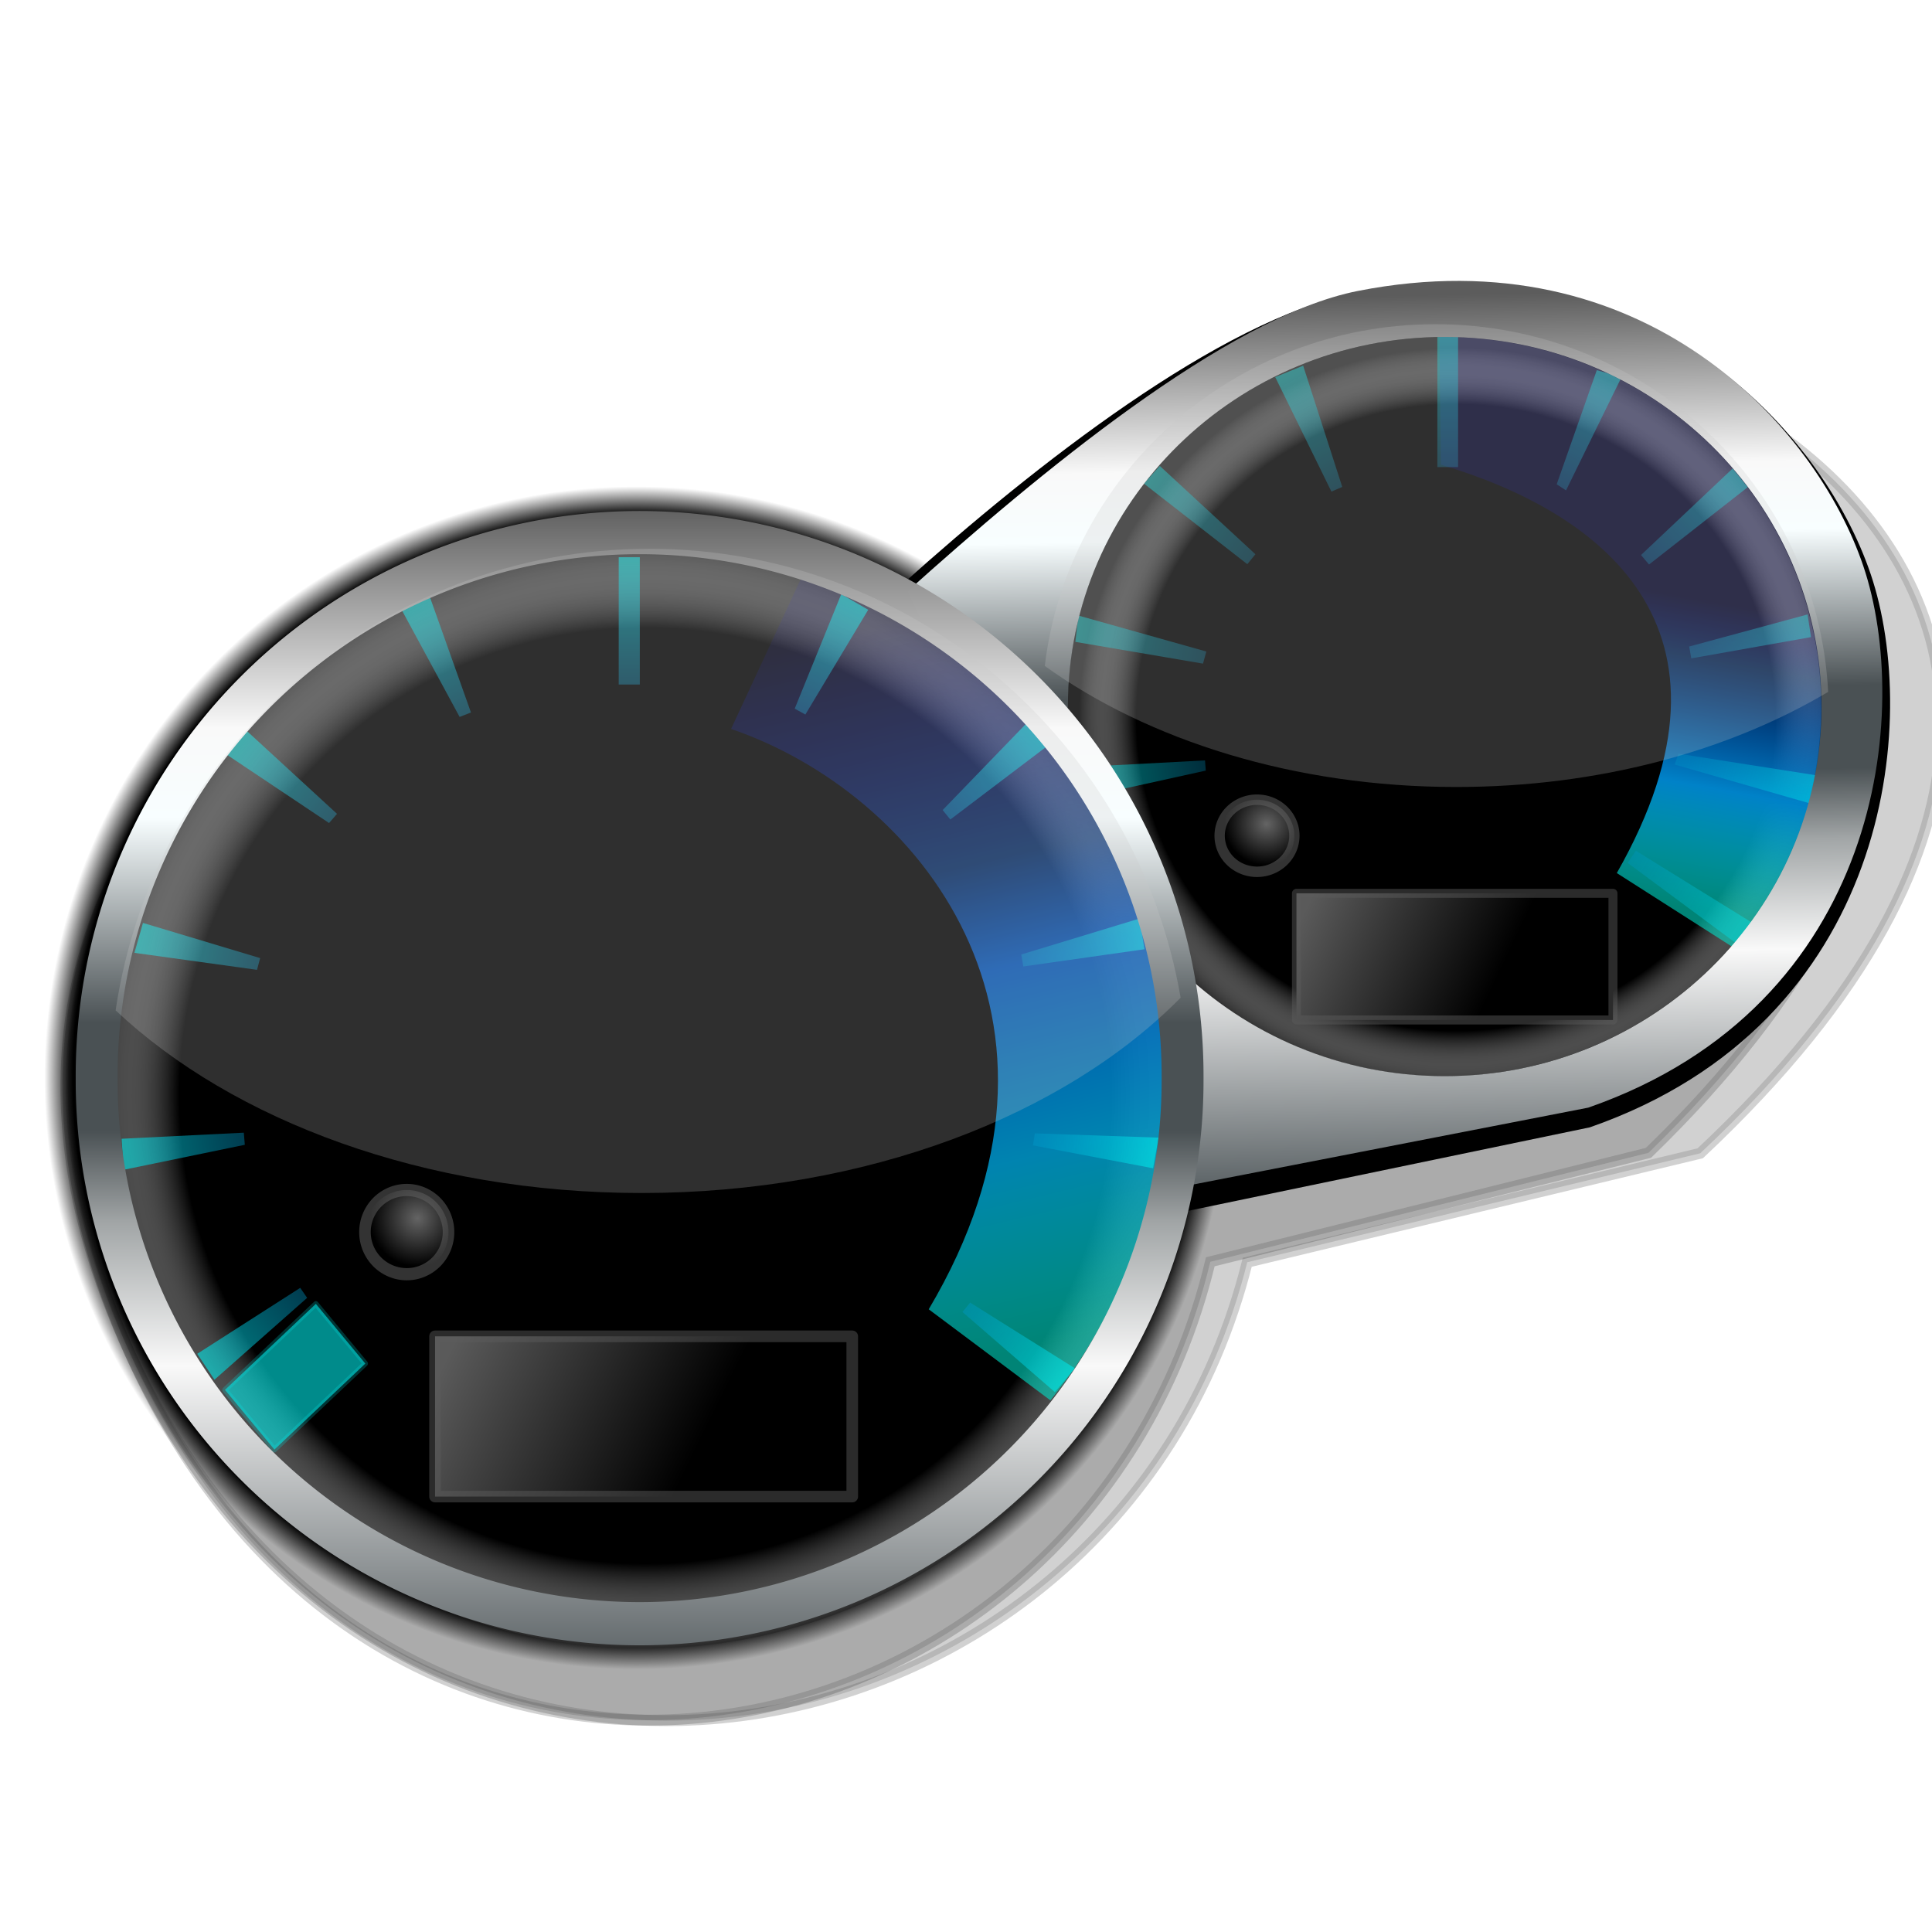
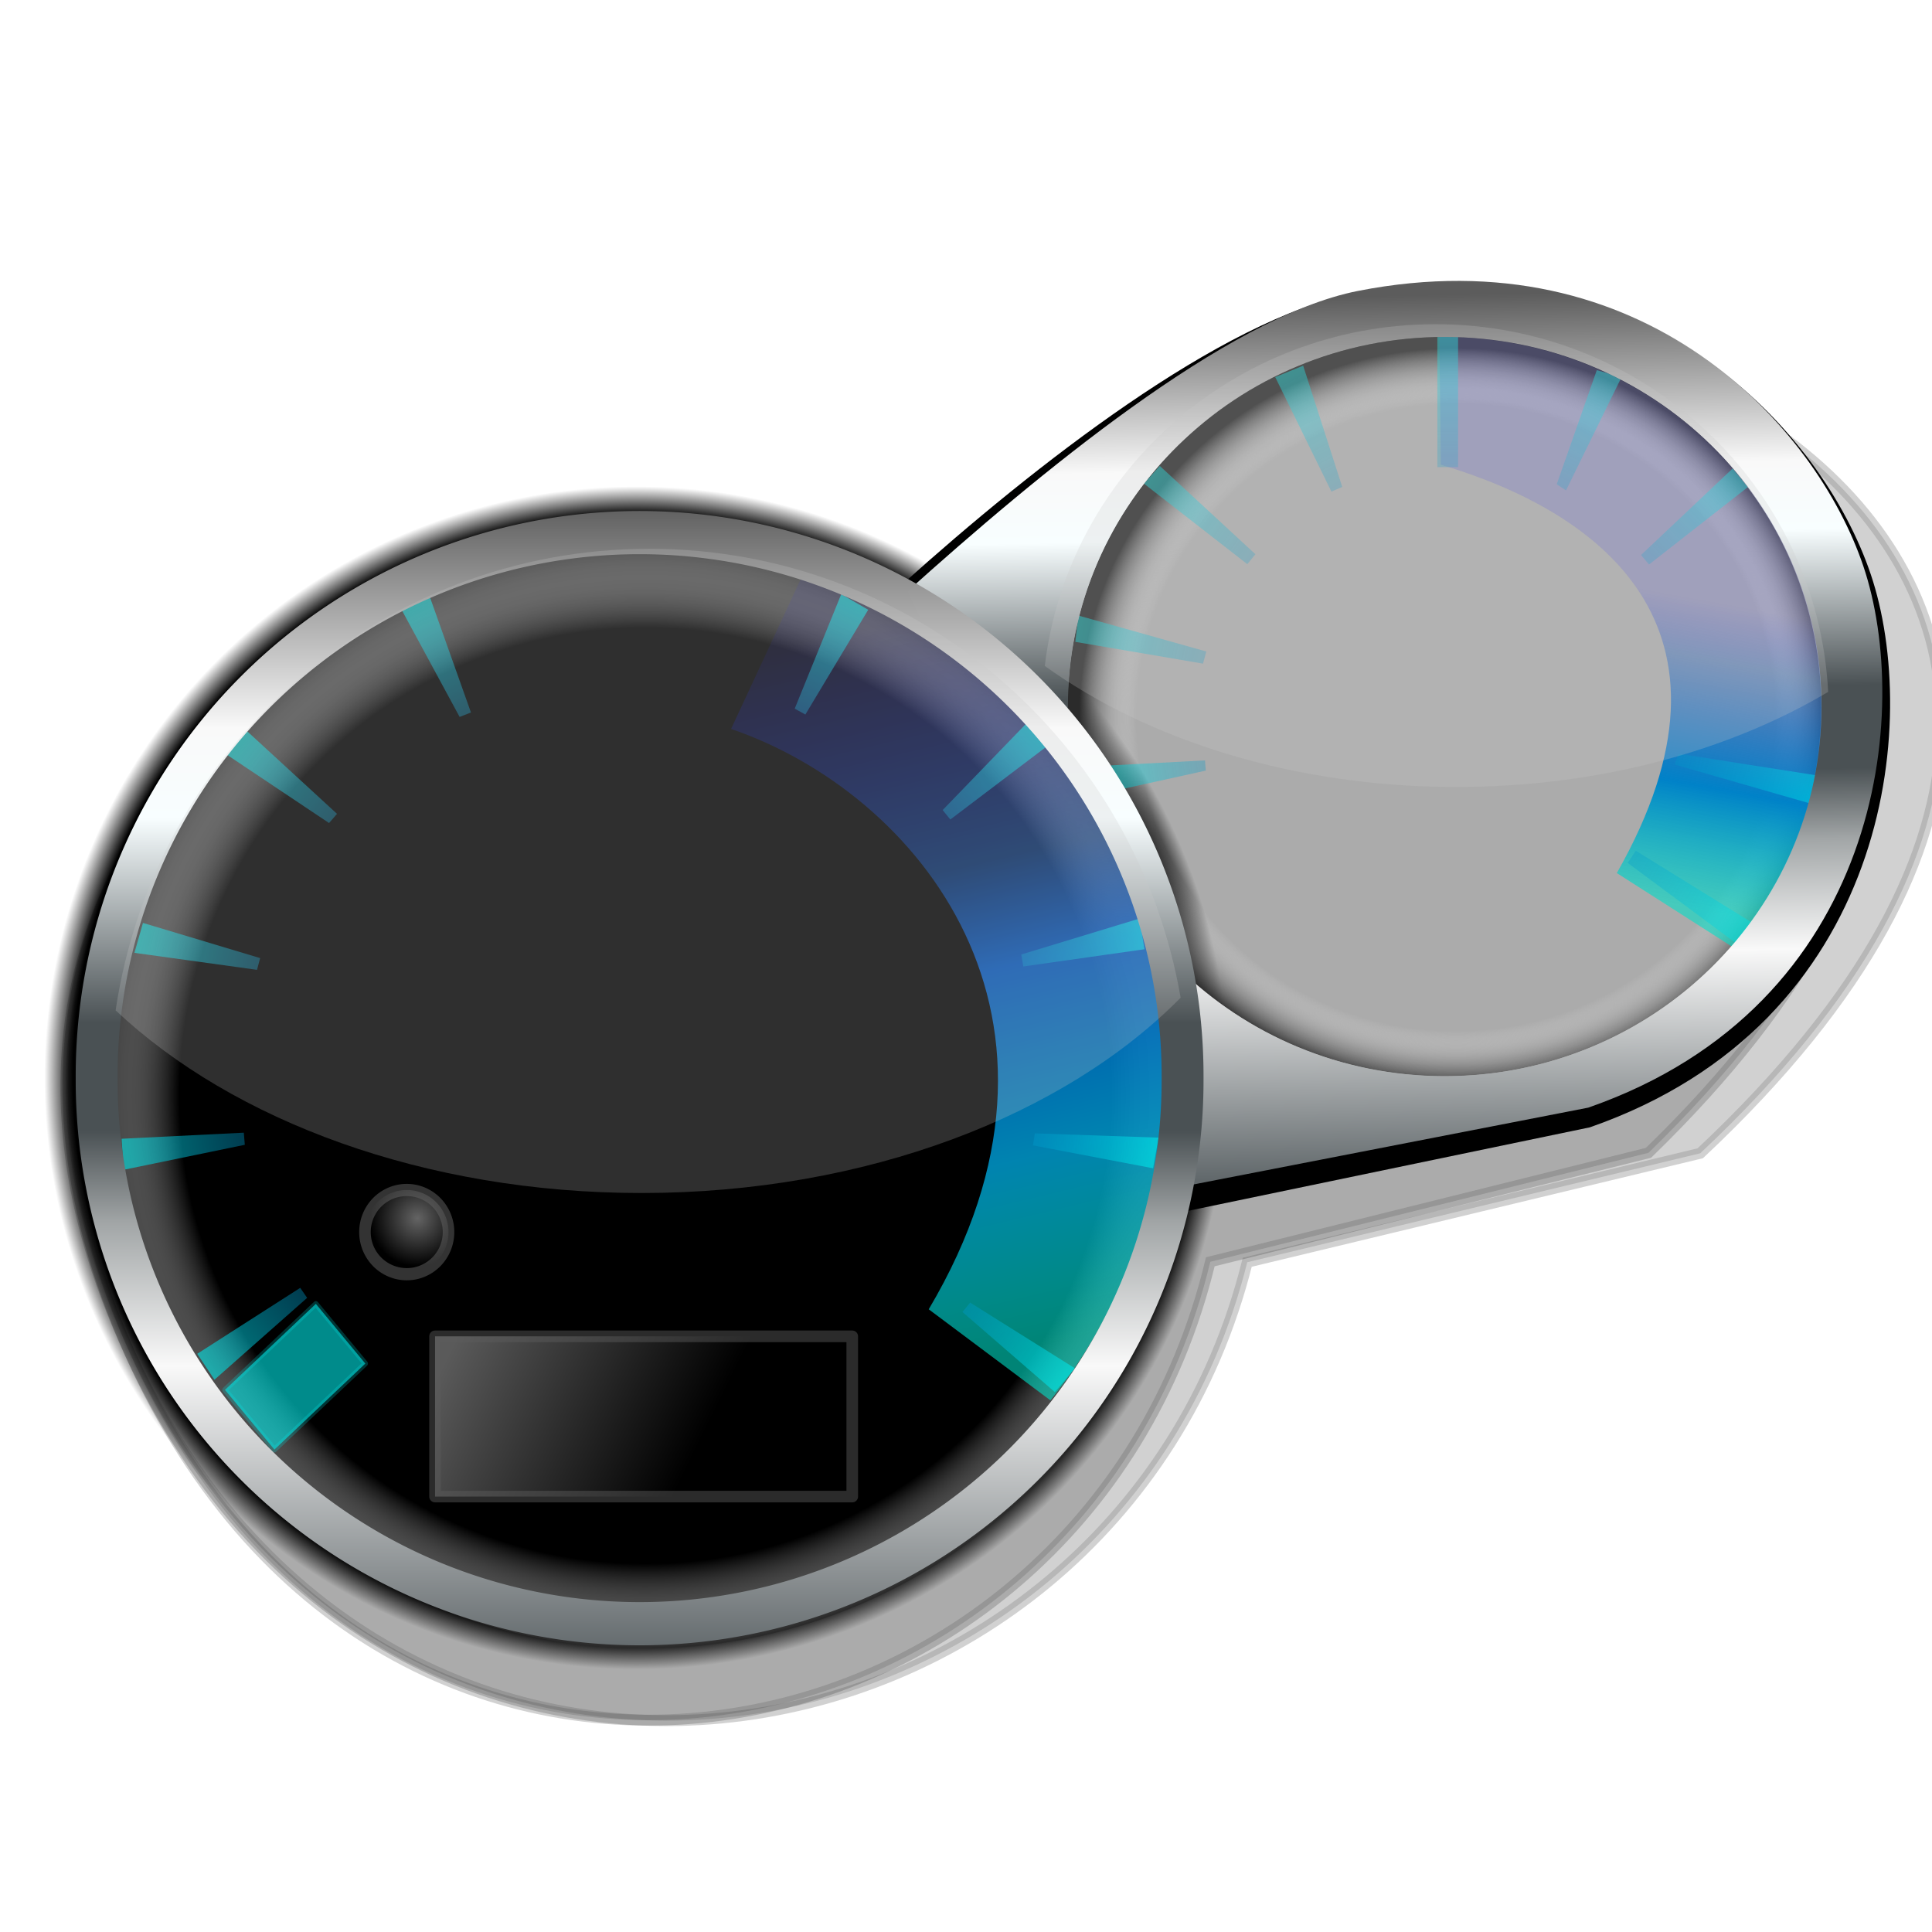
<svg xmlns="http://www.w3.org/2000/svg" xmlns:ns1="http://sodipodi.sourceforge.net/DTD/sodipodi-0.dtd" xmlns:ns2="http://www.inkscape.org/namespaces/inkscape" xmlns:xlink="http://www.w3.org/1999/xlink" id="svg2" ns1:version="0.32" ns2:version="0.46" width="200" height="200" version="1.0" ns1:docname="back.svg" ns2:output_extension="org.inkscape.output.svg.inkscape" style="display:inline">
  <ns1:namedview ns2:window-height="810" ns2:window-width="1152" ns2:pageshadow="2" ns2:pageopacity="0.0" guidetolerance="10.0" gridtolerance="10.0" objecttolerance="10.0" borderopacity="1.0" bordercolor="#666666" pagecolor="#ffffff" id="base" showgrid="false" ns2:zoom="2.47" ns2:cx="65.588434" ns2:cy="115.6226" ns2:window-x="320" ns2:window-y="108" ns2:current-layer="layer6" />
  <defs id="defs5">
    <ns2:perspective ns1:type="inkscape:persp3d" ns2:vp_x="0 : 100 : 1" ns2:vp_y="0 : 1000 : 0" ns2:vp_z="200 : 100 : 1" ns2:persp3d-origin="100 : 66.666667 : 1" id="perspective147" />
    <filter height="1.281" y="-0.14" width="1.21" x="-0.105" id="filter4102" ns2:collect="always">
      <feGaussianBlur id="feGaussianBlur4104" stdDeviation="7.551" ns2:collect="always" />
    </filter>
    <linearGradient id="linearGradient3168">
      <stop id="stop3170" offset="0" style="stop-color:#00ebeb;stop-opacity:0.588;" />
      <stop id="stop3172" offset="1" style="stop-color:#0096c8;stop-opacity:0.392;" />
    </linearGradient>
    <linearGradient id="linearGradient3298">
      <stop id="stop3300" offset="0" style="stop-color:#ffffff;stop-opacity:0;" />
      <stop style="stop-color:#ffffff;stop-opacity:0;" offset="0.848" id="stop3306" />
      <stop id="stop3302" offset="1" style="stop-color:#2b2b2b;stop-opacity:1;" />
    </linearGradient>
    <linearGradient id="linearGradient3312">
      <stop id="stop3314" offset="0" style="stop-color:#5c5c5c;stop-opacity:0.996;" />
      <stop style="stop-color:#f9f9f9;stop-opacity:1;" offset="0.196" id="stop3322" />
      <stop id="stop3491" offset="0.274" style="stop-color:#f8feff;stop-opacity:1;" />
      <stop id="stop3489" offset="0.452" style="stop-color:#4a5154;stop-opacity:1;" />
      <stop style="stop-color:#4a5154;stop-opacity:1;" offset="0.48" id="stop3320" />
      <stop id="stop3487" offset="0.546" style="stop-color:#4a5154;stop-opacity:1;" />
      <stop id="stop3485" offset="0.625" style="stop-color:#a1a5a6;stop-opacity:1;" />
      <stop id="stop3324" offset="0.75" style="stop-color:#f9f9f9;stop-opacity:1;" />
      <stop id="stop3316" offset="1" style="stop-color:#61686b;stop-opacity:1;" />
    </linearGradient>
    <linearGradient id="linearGradient3330">
      <stop id="stop3332" offset="0" style="stop-color:#000000;stop-opacity:1;" />
      <stop style="stop-color:#000000;stop-opacity:1;" offset="0.952" id="stop3338" />
      <stop id="stop3334" offset="1" style="stop-color:#000000;stop-opacity:0;" />
    </linearGradient>
    <linearGradient id="linearGradient3431">
      <stop style="stop-color:#646464;stop-opacity:1;" offset="0" id="stop3433" />
      <stop style="stop-color:#000000;stop-opacity:1;" offset="1" id="stop3435" />
    </linearGradient>
    <linearGradient id="linearGradient3449">
      <stop style="stop-color:#5a5a5a;stop-opacity:1;" offset="0" id="stop3451" />
      <stop id="stop3475" offset="0.635" style="stop-color:#000000;stop-opacity:1" />
      <stop style="stop-color:#000000;stop-opacity:1;" offset="1" id="stop3453" />
    </linearGradient>
    <linearGradient id="linearGradient3601">
      <stop id="stop3603" offset="0" style="stop-color:#0000ff;stop-opacity:0.136;" />
      <stop style="stop-color:#0050c8;stop-opacity:0.376;" offset="0.19" id="stop3605" />
      <stop id="stop3607" offset="0.601" style="stop-color:#0082c8;stop-opacity:1;" />
      <stop id="stop3609" offset="1" style="stop-color:#00e1c8;stop-opacity:0.588;" />
    </linearGradient>
    <linearGradient id="linearGradient4181">
      <stop style="stop-color:#0000ff;stop-opacity:0.088;" offset="0" id="stop4183" />
      <stop id="stop4185" offset="0.345" style="stop-color:#0050c8;stop-opacity:0.463;" />
      <stop style="stop-color:#005ac8;stop-opacity:0.882;" offset="0.49" id="stop4187" />
      <stop id="stop4189" offset="0.746" style="stop-color:#0095c8;stop-opacity:0.882;" />
      <stop style="stop-color:#00e1c8;stop-opacity:0.588;" offset="1" id="stop4191" />
    </linearGradient>
    <filter ns2:collect="always" id="filter4586">
      <feGaussianBlur ns2:collect="always" stdDeviation="2.196" id="feGaussianBlur4588" />
    </filter>
    <radialGradient ns2:collect="always" xlink:href="#linearGradient3431" id="radialGradient4746" gradientUnits="userSpaceOnUse" gradientTransform="matrix(1,0,0,0.959,0,13.358)" cx="168.939" cy="323.591" fx="168.939" fy="323.591" r="3.798" />
    <radialGradient ns2:collect="always" xlink:href="#linearGradient3298" id="radialGradient4772" gradientUnits="userSpaceOnUse" gradientTransform="matrix(1,0,0,0.977,0,7.299)" cx="208.965" cy="322.158" fx="208.965" fy="322.158" r="50.982" />
    <radialGradient ns2:collect="always" xlink:href="#linearGradient3330" id="radialGradient4774" gradientUnits="userSpaceOnUse" gradientTransform="matrix(1,0,0,0.971,0,9.127)" cx="190.446" cy="313.88" fx="190.446" fy="313.88" r="55.268" />
    <radialGradient ns2:collect="always" xlink:href="#linearGradient3431" id="radialGradient4780" gradientUnits="userSpaceOnUse" gradientTransform="matrix(1,0,0,0.959,0,13.358)" cx="168.939" cy="323.591" fx="168.939" fy="323.591" r="3.798" />
    <linearGradient ns2:collect="always" xlink:href="#linearGradient3312" id="linearGradient4784" gradientUnits="userSpaceOnUse" x1="190.446" y1="257.021" x2="190.446" y2="370.739" />
    <linearGradient ns2:collect="always" xlink:href="#linearGradient3449" id="linearGradient2817" gradientUnits="userSpaceOnUse" gradientTransform="matrix(1.322,0,0,1.093,-183.649,-206.729)" x1="174.143" y1="317.094" x2="205.321" y2="329.862" />
    <linearGradient ns2:collect="always" xlink:href="#linearGradient4181" id="linearGradient2821" gradientUnits="userSpaceOnUse" gradientTransform="matrix(1.102,0,0,1.099,-140.529,-227.536)" x1="206.607" y1="266.737" x2="222.743" y2="334.416" />
    <linearGradient ns2:collect="always" xlink:href="#linearGradient3312" id="linearGradient2828" gradientUnits="userSpaceOnUse" x1="555.844" y1="132.082" x2="557.375" y2="215.056" gradientTransform="matrix(1.102,0,0,1.099,-495.319,-114.099)" />
    <radialGradient ns2:collect="always" xlink:href="#linearGradient3298" id="radialGradient2856" gradientUnits="userSpaceOnUse" gradientTransform="matrix(1,0,0,0.977,0,7.299)" cx="207.411" cy="320.576" fx="207.411" fy="320.576" r="50.982" />
    <filter ns2:collect="always" id="filter3731">
      <feGaussianBlur ns2:collect="always" stdDeviation="2.723" id="feGaussianBlur3733" />
    </filter>
    <linearGradient ns2:collect="always" xlink:href="#linearGradient3449" id="linearGradient3587" gradientUnits="userSpaceOnUse" gradientTransform="matrix(1.003,0,0,0.864,-39.291,-180.274)" x1="174.143" y1="317.094" x2="205.321" y2="329.862" />
    <linearGradient ns2:collect="always" xlink:href="#linearGradient3601" id="linearGradient3591" gradientUnits="userSpaceOnUse" gradientTransform="matrix(1.072,0,0,0.913,-62.973,-211.114)" x1="230.006" y1="300.666" x2="222.743" y2="334.416" />
    <linearGradient ns2:collect="always" xlink:href="#linearGradient3168" id="linearGradient3594" gradientUnits="userSpaceOnUse" gradientTransform="matrix(-1.076,0.735,-0.712,-1.136,556.115,280.081)" x1="169.094" y1="270.439" x2="174.147" y2="281.11" />
    <linearGradient ns2:collect="always" xlink:href="#linearGradient3168" id="linearGradient3597" gradientUnits="userSpaceOnUse" gradientTransform="matrix(-0.769,0.793,-1.019,-0.653,593.489,124.111)" x1="169.094" y1="270.439" x2="174.147" y2="281.11" />
    <linearGradient ns2:collect="always" xlink:href="#linearGradient3168" id="linearGradient3602" gradientUnits="userSpaceOnUse" gradientTransform="matrix(-0.218,1.066,-1.08,-0.216,516.235,-57.242)" x1="169.094" y1="270.439" x2="174.147" y2="281.11" />
    <linearGradient ns2:collect="always" xlink:href="#linearGradient3168" id="linearGradient3605" gradientUnits="userSpaceOnUse" gradientTransform="matrix(0.349,1.053,-1.098,0.335,417.929,-219.227)" x1="169.094" y1="270.439" x2="174.147" y2="281.11" />
    <linearGradient ns2:collect="always" xlink:href="#linearGradient3168" id="linearGradient3608" gradientUnits="userSpaceOnUse" gradientTransform="matrix(0.615,0.876,-0.745,0.724,263.982,-305.19)" x1="169.094" y1="270.439" x2="174.147" y2="281.11" />
    <linearGradient ns2:collect="always" xlink:href="#linearGradient3168" id="linearGradient3611" gradientUnits="userSpaceOnUse" gradientTransform="matrix(0.25,-0.887,0.832,0.266,-152.259,158.708)" x1="169.094" y1="270.439" x2="174.147" y2="281.11" />
    <linearGradient ns2:collect="always" xlink:href="#linearGradient3168" id="linearGradient3614" gradientUnits="userSpaceOnUse" gradientTransform="matrix(0.689,-0.915,0.938,0.672,-258.375,38.423)" x1="169.094" y1="270.439" x2="174.147" y2="281.11" />
    <linearGradient ns2:collect="always" xlink:href="#linearGradient3168" id="linearGradient3617" gradientUnits="userSpaceOnUse" gradientTransform="matrix(0.993,-0.554,0.524,1.051,-190.294,-140.885)" x1="169.094" y1="270.439" x2="174.147" y2="281.11" />
    <linearGradient ns2:collect="always" xlink:href="#linearGradient3168" id="linearGradient3620" gradientUnits="userSpaceOnUse" gradientTransform="matrix(1.052,0,0,1.158,-44.529,-274.717)" x1="169.094" y1="270.439" x2="174.147" y2="281.11" />
    <linearGradient ns2:collect="always" xlink:href="#linearGradient3168" id="linearGradient3623" gradientUnits="userSpaceOnUse" gradientTransform="matrix(1.199,0,0,1.106,-80.381,-258.664)" x1="191.964" y1="265.219" x2="191.964" y2="277.831" />
    <linearGradient ns2:collect="always" xlink:href="#linearGradient3168" id="linearGradient3626" gradientUnits="userSpaceOnUse" gradientTransform="matrix(-0.25,-1.071,1.073,-0.25,-226.385,390.201)" x1="169.094" y1="270.439" x2="174.147" y2="281.11" />
    <linearGradient ns2:collect="always" xlink:href="#linearGradient3168" id="linearGradient3629" gradientUnits="userSpaceOnUse" gradientTransform="matrix(-0.959,0.541,-0.542,-0.957,419.073,310.117)" x1="169.094" y1="270.439" x2="174.147" y2="281.11" />
    <linearGradient ns2:collect="always" xlink:href="#linearGradient3168" id="linearGradient3632" gradientUnits="userSpaceOnUse" gradientTransform="matrix(-0.557,0.949,-0.951,-0.556,470.871,109.156)" x1="169.094" y1="270.439" x2="174.147" y2="281.11" />
    <linearGradient ns2:collect="always" xlink:href="#linearGradient3168" id="linearGradient3635" gradientUnits="userSpaceOnUse" gradientTransform="matrix(-0.218,1.078,-1.08,-0.218,447.13,-26.7)" x1="169.094" y1="270.439" x2="174.147" y2="281.11" />
    <linearGradient ns2:collect="always" xlink:href="#linearGradient3168" id="linearGradient3638" gradientUnits="userSpaceOnUse" gradientTransform="matrix(0.334,1.048,-1.05,0.334,334.772,-191.487)" x1="169.094" y1="270.439" x2="174.147" y2="281.11" />
    <linearGradient ns2:collect="always" xlink:href="#linearGradient3168" id="linearGradient3641" gradientUnits="userSpaceOnUse" gradientTransform="matrix(0.701,0.848,-0.85,0.7,199.534,-270.373)" x1="169.094" y1="270.439" x2="174.147" y2="281.11" />
    <linearGradient ns2:collect="always" xlink:href="#linearGradient3168" id="linearGradient3644" gradientUnits="userSpaceOnUse" gradientTransform="matrix(0.317,-1.053,1.055,0.316,-326.163,212.244)" x1="169.094" y1="270.439" x2="174.147" y2="281.11" />
    <linearGradient ns2:collect="always" xlink:href="#linearGradient3168" id="linearGradient3647" gradientUnits="userSpaceOnUse" gradientTransform="matrix(0.652,-0.886,0.888,0.651,-336.043,71.067)" x1="169.094" y1="270.439" x2="174.147" y2="281.11" />
    <linearGradient ns2:collect="always" xlink:href="#linearGradient3168" id="linearGradient3650" gradientUnits="userSpaceOnUse" gradientTransform="matrix(0.974,-0.513,0.514,0.973,-279.318,-99.279)" x1="169.094" y1="270.439" x2="174.147" y2="281.11" />
    <linearGradient ns2:collect="always" xlink:href="#linearGradient3168" id="linearGradient3653" gradientUnits="userSpaceOnUse" gradientTransform="matrix(1.102,0,0,1.099,-143.376,-234.862)" x1="169.094" y1="270.439" x2="174.147" y2="281.11" />
    <linearGradient ns2:collect="always" xlink:href="#linearGradient3168" id="linearGradient3656" gradientUnits="userSpaceOnUse" gradientTransform="matrix(1.222,0,0,1.054,-169.48,-221.947)" x1="191.964" y1="265.219" x2="191.964" y2="277.831" />
    <filter ns2:collect="always" id="filter3667">
      <feGaussianBlur ns2:collect="always" stdDeviation="1.631" id="feGaussianBlur3669" />
    </filter>
    <filter ns2:collect="always" id="filter3671">
      <feGaussianBlur ns2:collect="always" stdDeviation="1.357" id="feGaussianBlur3673" />
    </filter>
    <filter ns2:collect="always" id="filter3683" x="-0.122" width="1.244" y="-0.118" height="1.235">
      <feGaussianBlur ns2:collect="always" stdDeviation="0.769" id="feGaussianBlur3685" />
    </filter>
    <filter ns2:collect="always" id="filter3723">
      <feGaussianBlur ns2:collect="always" stdDeviation="0.968" id="feGaussianBlur3725" />
    </filter>
    <filter ns2:collect="always" id="filter3727">
      <feGaussianBlur ns2:collect="always" stdDeviation="1.327" id="feGaussianBlur3729" />
    </filter>
  </defs>
  <g ns2:groupmode="layer" id="layer3" ns2:label="Ombres" style="display:inline">
    <path ns1:nodetypes="czcccc" id="path3417" d="M 406.056,284.004 C 381.835,262.005 308.033,290.759 330.556,347.504 C 353.011,404.077 422.371,391.96 434.556,343.004 L 476.056,333.004 C 537.858,274.897 452.88,241.305 430.556,264.004 L 406.056,284.004 z" style="opacity:0.425;fill:#000000;fill-opacity:1;fill-rule:evenodd;stroke:#000000;stroke-width:1px;stroke-linecap:butt;stroke-linejoin:miter;stroke-opacity:1;display:inline;filter:url(#filter4102)" transform="matrix(1.13,0,0,1.128,-361.934,-256.241)" />
  </g>
  <g ns2:groupmode="layer" id="layer13" ns2:label="Ombres_grises" style="display:inline">
    <path style="opacity:0.425;fill:#000000;fill-opacity:1;fill-rule:evenodd;stroke:#000000;stroke-width:1px;stroke-linecap:butt;stroke-linejoin:miter;stroke-opacity:1;display:inline;filter:url(#filter4102)" d="M 406.056,284.004 C 381.835,262.005 308.033,290.759 330.556,347.504 C 353.011,404.077 422.371,391.96 434.556,343.004 L 476.056,333.004 C 537.858,274.897 452.88,241.305 430.556,264.004 L 406.056,284.004 z" id="path3956" ns1:nodetypes="czcccc" transform="matrix(1.093,0,0,1.128,-349.678,-256.289)" />
  </g>
  <g ns2:groupmode="layer" id="layer12" ns2:label="Fond" style="display:inline">
    <path ns1:nodetypes="cccczccsssc" id="path4580" d="M 577.207,131.162 C 564.854,133.586 547.731,147.055 535.599,157.972 L 560.011,216.144 L 598.826,208.062 C 626.536,198.392 629.238,170.614 624.679,157.079 C 620.242,143.907 604.06,125.887 577.207,131.162 z M 585.344,135.5 C 604.89,135.5 620.75,151.073 620.75,170.281 C 620.75,189.489 604.89,205.094 585.344,205.094 C 565.798,205.094 549.938,189.489 549.938,170.281 C 549.938,151.073 565.798,135.5 585.344,135.5 z" style="fill:#000000;fill-opacity:1;fill-rule:evenodd;stroke:none;stroke-width:0.873px;stroke-linecap:butt;stroke-linejoin:miter;stroke-opacity:1;display:inline;filter:url(#filter4586)" transform="matrix(1.125,0,0,1.123,-509.105,-116.951)" />
    <path ns1:type="arc" style="fill:url(#radialGradient4774);fill-opacity:1;stroke:none;stroke-width:6.5;stroke-miterlimit:4;stroke-dasharray:none;stroke-opacity:1;display:inline;filter:url(#filter3731)" id="path3743" ns1:cx="190.44643" ns1:cy="313.88004" ns1:rx="55.267857" ns1:ry="53.660713" d="M 245.714,313.88 A 55.268,53.661 0 1 1 135.179,313.88 A 55.268,53.661 0 1 1 245.714,313.88 z" transform="matrix(1.109,0,0,1.141,-145.323,-246.585)" />
  </g>
  <g ns2:groupmode="layer" id="layer8" ns2:label="fond_petit_cadran" style="display:inline">
-     <path ns1:type="arc" style="fill:#000000;fill-opacity:1;stroke:none;stroke-width:5;stroke-linejoin:round;stroke-miterlimit:4;stroke-dasharray:none;stroke-opacity:1;display:inline" id="path3954" ns1:cx="407.25" ns1:cy="284.36218" ns1:rx="34.25" ns1:ry="35" d="M 441.5,284.362 A 34.25,35 0 1 1 373,284.362 A 34.25,35 0 1 1 441.5,284.362 z" transform="matrix(1.189,0,0,1.147,-335.559,-252.261)" />
-   </g>
+     </g>
  <g ns2:groupmode="layer" id="layer9" ns2:label="ombre_petit_cadran" style="display:inline">
    <path ns1:type="arc" style="fill:url(#radialGradient4772);fill-opacity:1;stroke:none;display:inline" id="path4577" ns1:cx="207.41072" ns1:cy="320.57648" ns1:rx="50.982143" ns1:ry="49.82143" d="M 258.393,320.576 A 50.982,49.821 0 1 1 156.429,320.576 A 50.982,49.821 0 1 1 258.393,320.576 z" transform="matrix(0.765,0,0,0.768,-9.144,-173.051)" />
  </g>
  <g ns2:groupmode="layer" id="layer11" ns2:label="Marquage_degarde_petit_cadran" style="display:inline">
    <path ns1:nodetypes="ccccc" id="path3418" d="M 149.161,48.108 L 148.951,30.411 C 189.452,37.797 199.953,77.072 179.626,98.206 L 167.371,90.38 C 181.965,64.71 165.29,52.882 149.161,48.108 z" style="fill:url(#linearGradient3591);fill-opacity:1;fill-rule:evenodd;stroke:none;stroke-width:1px;stroke-linecap:butt;stroke-linejoin:miter;stroke-opacity:1;filter:url(#filter3671)" />
-     <path transform="matrix(1.159,0,0,1.173,-64.693,-294.377)" d="M 171.429,324.717 A 3.337,3.181 0 1 1 164.754,324.717 A 3.337,3.181 0 1 1 171.429,324.717 z" ns1:ry="3.1808035" ns1:rx="3.3370535" ns1:cy="324.7171" ns1:cx="168.09152" id="path3420" style="fill:url(#radialGradient4746);fill-opacity:1;stroke:#646464;stroke-width:0.922;stroke-linejoin:miter;stroke-miterlimit:4;stroke-dasharray:none;stroke-opacity:0.51" ns1:type="arc" />
-     <rect y="92.476" x="134.208" height="13.111" width="32.766" id="rect3422" style="fill:url(#linearGradient3587);fill-opacity:1;stroke:#5b5b5b;stroke-width:0.931;stroke-linejoin:round;stroke-miterlimit:4;stroke-dasharray:none;stroke-opacity:0.471" />
  </g>
  <g ns2:groupmode="layer" id="layer10" ns2:label="Marquage_lignes_petit_cadran" style="display:inline">
    <rect y="34.537" x="148.797" height="13.819" width="2.142" id="rect3432" style="opacity:0.75;fill:url(#linearGradient3623);fill-opacity:1;fill-rule:evenodd;stroke:none;stroke-width:1px;stroke-linecap:butt;stroke-linejoin:miter;stroke-opacity:1" />
    <path ns1:nodetypes="ccccc" id="path3434" d="M 137.828,50.889 L 138.949,50.406 L 134.902,37.856 L 132.011,39.036 L 137.828,50.889 z" style="opacity:0.75;fill:url(#linearGradient3620);fill-opacity:1;fill-rule:evenodd;stroke:none;stroke-width:1px;stroke-linecap:butt;stroke-linejoin:miter;stroke-opacity:1" />
    <path style="opacity:0.75;fill:url(#linearGradient3617);fill-opacity:1;fill-rule:evenodd;stroke:none;stroke-width:1px;stroke-linecap:butt;stroke-linejoin:miter;stroke-opacity:1" d="M 129.121,58.404 L 129.961,57.375 L 120.063,48.233 L 118.416,50.061 L 129.121,58.404 z" id="path3436" ns1:nodetypes="ccccc" />
    <path ns1:nodetypes="ccccc" id="path3438" d="M 124.536,68.699 L 124.878,67.444 L 111.633,63.721 L 111.317,66.446 L 124.536,68.699 z" style="opacity:0.75;fill:url(#linearGradient3614);fill-opacity:1;fill-rule:evenodd;stroke:none;stroke-width:1px;stroke-linecap:butt;stroke-linejoin:miter;stroke-opacity:1" />
    <path style="opacity:0.75;fill:url(#linearGradient3611);fill-opacity:1;fill-rule:evenodd;stroke:none;stroke-width:1px;stroke-linecap:butt;stroke-linejoin:miter;stroke-opacity:1" d="M 124.823,79.772 L 124.742,78.717 L 114.769,79.246 L 114.932,81.953 L 124.823,79.772 z" id="path3440" ns1:nodetypes="ccccc" />
    <path ns1:nodetypes="ccccc" id="path3442" d="M 161.149,50.134 L 162.114,50.766 L 167.858,39.045 L 165.299,38.321 L 161.149,50.134 z" style="opacity:0.75;fill:url(#linearGradient3608);fill-opacity:1;fill-rule:evenodd;stroke:none;stroke-width:1px;stroke-linecap:butt;stroke-linejoin:miter;stroke-opacity:1" />
    <path style="opacity:0.75;fill:url(#linearGradient3605);fill-opacity:1;fill-rule:evenodd;stroke:none;stroke-width:1px;stroke-linecap:butt;stroke-linejoin:miter;stroke-opacity:1" d="M 169.878,57.456 L 170.708,58.438 L 180.931,50.429 L 179.363,48.498 L 169.878,57.456 z" id="path3444" ns1:nodetypes="ccccc" />
-     <path ns1:nodetypes="ccccc" id="path3446" d="M 174.864,66.928 L 175.082,68.154 L 187.475,65.953 L 187.12,63.605 L 174.864,66.928 z" style="opacity:0.75;fill:url(#linearGradient3602);fill-opacity:1;fill-rule:evenodd;stroke:none;stroke-width:1px;stroke-linecap:butt;stroke-linejoin:miter;stroke-opacity:1" />
    <path style="opacity:0.75;fill:url(#linearGradient3597);fill-opacity:1;fill-rule:evenodd;stroke:none;stroke-width:1px;stroke-linecap:butt;stroke-linejoin:miter;stroke-opacity:1" d="M 173.752,78.026 L 173.357,79.143 L 187.355,83.167 L 188.43,80.323 L 173.752,78.026 z" id="path3448" ns1:nodetypes="ccccc" />
    <path ns1:nodetypes="ccccc" id="path3450" d="M 169.346,88.072 L 168.497,89.328 L 180.871,98.503 L 182.069,95.944 L 169.346,88.072 z" style="opacity:0.75;fill:url(#linearGradient3594);fill-opacity:1;fill-rule:evenodd;stroke:none;stroke-width:1px;stroke-linecap:butt;stroke-linejoin:miter;stroke-opacity:1" />
  </g>
  <g ns2:groupmode="layer" id="layer7" ns2:label="contour_petit_cadran" style="display:inline">
    <path style="fill:url(#linearGradient2828);fill-opacity:1;fill-rule:evenodd;stroke:none;stroke-width:0.873px;stroke-linecap:butt;stroke-linejoin:miter;stroke-opacity:1;display:inline" d="M 140.592,30.113 C 126.983,32.778 107.31,49.206 93.944,61.209 L 122.769,122.766 L 164.411,114.664 C 194.939,104.032 197.916,73.49 192.893,58.608 C 188.005,44.126 170.177,24.313 140.592,30.113 z M 149.557,34.883 C 171.091,34.883 188.564,52.005 188.564,73.124 C 188.564,94.243 171.091,111.4 149.557,111.4 C 128.023,111.4 110.55,94.243 110.55,73.124 C 110.55,52.005 128.023,34.883 149.557,34.883 z" id="path4567" ns1:nodetypes="cccczccsssc" />
  </g>
  <g ns2:groupmode="layer" id="layer4" ns2:label="fond_gd_cadran" style="display:inline">
    <path ns1:type="arc" style="fill:#000000;fill-opacity:1;stroke:none;display:inline" id="path3745" ns1:cx="207.41072" ns1:cy="320.57648" ns1:rx="50.982143" ns1:ry="49.82143" d="M 258.393,320.576 A 50.982,49.821 0 1 1 156.429,320.576 A 50.982,49.821 0 1 1 258.393,320.576 z" transform="matrix(1.096,0,0,1.127,-160.426,-247.755)" />
  </g>
  <g ns2:groupmode="layer" id="layer1" ns2:label="ombre_gd_cadran" style="display:inline">
    <path transform="matrix(1.115,0,0,1.147,-164.472,-254.19)" d="M 258.393,320.576 A 50.982,49.821 0 1 1 156.429,320.576 A 50.982,49.821 0 1 1 258.393,320.576 z" ns1:ry="49.82143" ns1:rx="50.982143" ns1:cy="320.57648" ns1:cx="207.41072" id="path3755" style="fill:url(#radialGradient2856);fill-opacity:1;stroke:none" ns1:type="arc" />
  </g>
  <g ns2:groupmode="layer" id="layer6" ns2:label="Marquage_degrades_gd_cadran" style="display:inline">
    <path ns1:nodetypes="ccccc" id="path3749" d="M 75.681,75.458 L 83.014,59.694 C 125.043,71.27 129.618,119.511 108.732,144.961 L 96.141,135.537 C 114.048,105.356 95.078,82.099 75.681,75.458 z" style="fill:url(#linearGradient2821);fill-opacity:1;fill-rule:evenodd;stroke:none;stroke-width:1px;stroke-linecap:butt;stroke-linejoin:miter;stroke-opacity:1;display:inline;filter:url(#filter3667)" />
    <path transform="matrix(1.296,0,0,1.37,-175.741,-317.316)" d="M 171.429,324.717 A 3.337,3.181 0 1 1 164.754,324.717 A 3.337,3.181 0 1 1 171.429,324.717 z" ns1:ry="3.1808035" ns1:rx="3.3370535" ns1:cy="324.7171" ns1:cx="168.09152" id="path3751" style="fill:url(#radialGradient4780);fill-opacity:1;stroke:#646464;stroke-width:0.922;stroke-linejoin:miter;stroke-miterlimit:4;stroke-dasharray:none;stroke-opacity:0.51;display:inline" ns1:type="arc" />
    <rect y="138.337" x="45.037" height="16.588" width="43.188" id="rect3753" style="fill:url(#linearGradient2817);fill-opacity:1;stroke:#5b5b5b;stroke-width:1.202;stroke-linejoin:round;stroke-miterlimit:4;stroke-dasharray:none;stroke-opacity:0.471;display:inline" />
  </g>
  <g ns2:groupmode="layer" id="layer5" ns2:label="Marquage_lignes_gd_cadran" style="display:inline">
    <rect transform="matrix(0.638,0.77,-0.726,0.687,0,0)" y="61.102" x="120.779" height="12.96" width="8.027" id="rect3761" style="fill:#00ebeb;fill-opacity:0.591;stroke:#00ebeb;stroke-width:0.562;stroke-linejoin:round;stroke-miterlimit:4;stroke-dasharray:none;stroke-opacity:0.222;filter:url(#filter3683)" />
-     <rect y="57.683" x="64.049" height="13.179" width="2.183" id="rect3763" style="fill:url(#linearGradient3656);fill-opacity:1;fill-rule:evenodd;stroke:none;stroke-width:1px;stroke-linecap:butt;stroke-linejoin:miter;stroke-opacity:1" />
    <path ns1:nodetypes="ccccc" id="path3765" d="M 47.58,74.215 L 48.754,73.757 L 44.516,61.844 L 41.489,62.964 L 47.58,74.215 z" style="fill:url(#linearGradient3653);fill-opacity:1;fill-rule:evenodd;stroke:none;stroke-width:1px;stroke-linecap:butt;stroke-linejoin:miter;stroke-opacity:1" />
    <path style="fill:url(#linearGradient3650);fill-opacity:1;fill-rule:evenodd;stroke:none;stroke-width:1px;stroke-linecap:butt;stroke-linejoin:miter;stroke-opacity:1" d="M 34.065,85.2 L 34.888,84.248 L 25.571,75.684 L 23.418,78.084 L 34.065,85.2 z" id="path3767" ns1:nodetypes="ccccc" />
    <path ns1:nodetypes="ccccc" id="path3769" d="M 26.606,100.397 L 26.931,99.182 L 14.801,95.54 L 13.914,98.638 L 26.606,100.397 z" style="fill:url(#linearGradient3647);fill-opacity:1;fill-rule:evenodd;stroke:none;stroke-width:1px;stroke-linecap:butt;stroke-linejoin:miter;stroke-opacity:1" />
    <path style="fill:url(#linearGradient3644);fill-opacity:1;fill-rule:evenodd;stroke:none;stroke-width:1px;stroke-linecap:butt;stroke-linejoin:miter;stroke-opacity:1" d="M 25.343,118.508 L 25.24,117.255 L 12.589,117.883 L 12.795,121.098 L 25.343,118.508 z" id="path3771" ns1:nodetypes="ccccc" />
    <path ns1:nodetypes="ccccc" id="path3773" d="M 82.269,73.357 L 83.37,73.969 L 89.878,63.123 L 87.085,61.507 L 82.269,73.357 z" style="fill:url(#linearGradient3641);fill-opacity:1;fill-rule:evenodd;stroke:none;stroke-width:1px;stroke-linecap:butt;stroke-linejoin:miter;stroke-opacity:1" />
    <path style="fill:url(#linearGradient3638);fill-opacity:1;fill-rule:evenodd;stroke:none;stroke-width:1px;stroke-linecap:butt;stroke-linejoin:miter;stroke-opacity:1" d="M 97.584,83.857 L 98.378,84.834 L 108.467,77.191 L 106.479,74.652 L 97.584,83.857 z" id="path3775" ns1:nodetypes="ccccc" />
    <path ns1:nodetypes="ccccc" id="path3777" d="M 105.718,98.81 L 105.936,100.049 L 118.476,98.265 L 117.976,95.082 L 105.718,98.81 z" style="fill:url(#linearGradient3635);fill-opacity:1;fill-rule:evenodd;stroke:none;stroke-width:1px;stroke-linecap:butt;stroke-linejoin:miter;stroke-opacity:1" />
    <path style="fill:url(#linearGradient3632);fill-opacity:1;fill-rule:evenodd;stroke:none;stroke-width:1px;stroke-linecap:butt;stroke-linejoin:miter;stroke-opacity:1" d="M 107.125,117.325 L 106.928,118.567 L 119.37,120.941 L 119.932,117.768 L 107.125,117.325 z" id="path3779" ns1:nodetypes="ccccc" />
    <path ns1:nodetypes="ccccc" id="path3781" d="M 100.429,134.845 L 99.633,135.82 L 109.197,144.109 L 111.279,141.647 L 100.429,134.845 z" style="fill:url(#linearGradient3629);fill-opacity:1;fill-rule:evenodd;stroke:none;stroke-width:1px;stroke-linecap:butt;stroke-linejoin:miter;stroke-opacity:1" />
    <path ns1:nodetypes="ccccc" id="path3783" d="M 31.794,134.353 L 31.08,133.317 L 20.419,140.144 L 22.2,142.83 L 31.794,134.353 z" style="fill:url(#linearGradient3626);fill-opacity:1;fill-rule:evenodd;stroke:none;stroke-width:1px;stroke-linecap:butt;stroke-linejoin:miter;stroke-opacity:1" />
  </g>
  <g ns2:groupmode="layer" id="layer2" ns2:label="contours_cadrans_gd_cadran" style="display:inline">
    <path transform="matrix(1.017,0,0,1.048,-127.471,-217.337)" d="M 245.714,313.88 A 55.268,53.661 0 1 1 135.179,313.88 A 55.268,53.661 0 1 1 245.714,313.88 z" ns1:ry="53.660713" ns1:rx="55.267857" ns1:cy="313.88004" ns1:cx="190.44643" id="path3757" style="fill:none;fill-opacity:1;stroke:url(#linearGradient4784);stroke-width:4.265;stroke-miterlimit:4;stroke-dasharray:none;stroke-opacity:1;display:inline" ns1:type="arc" />
  </g>
  <g ns2:groupmode="layer" id="layer15" ns2:label="Reflet" style="opacity:1;display:inline">
    <path style="fill:#c8c8c8;fill-opacity:0.235;stroke:none;display:inline;filter:url(#filter3727)" d="M 67.219 56.812 C 39.212 56.812 15.989 77.558 11.969 104.594 C 24.129 116.034 43.972 123.5 66.406 123.5 C 89.691 123.5 110.212 115.462 122.219 103.281 C 117.65 76.894 94.767 56.812 67.219 56.812 z " id="path3701" />
    <path style="fill:#c8c8c8;fill-opacity:0.235;stroke:none;stroke-width:5;stroke-linejoin:round;stroke-miterlimit:4;stroke-dasharray:none;stroke-opacity:1;display:inline;filter:url(#filter3723)" d="M 148.594 33.562 C 127.745 33.562 110.545 49.023 108.156 68.938 C 118.862 76.642 133.984 81.469 150.75 81.469 C 165.486 81.469 178.934 77.755 189.25 71.625 C 188.159 50.43 170.373 33.562 148.594 33.562 z " id="path3691" />
  </g>
</svg>